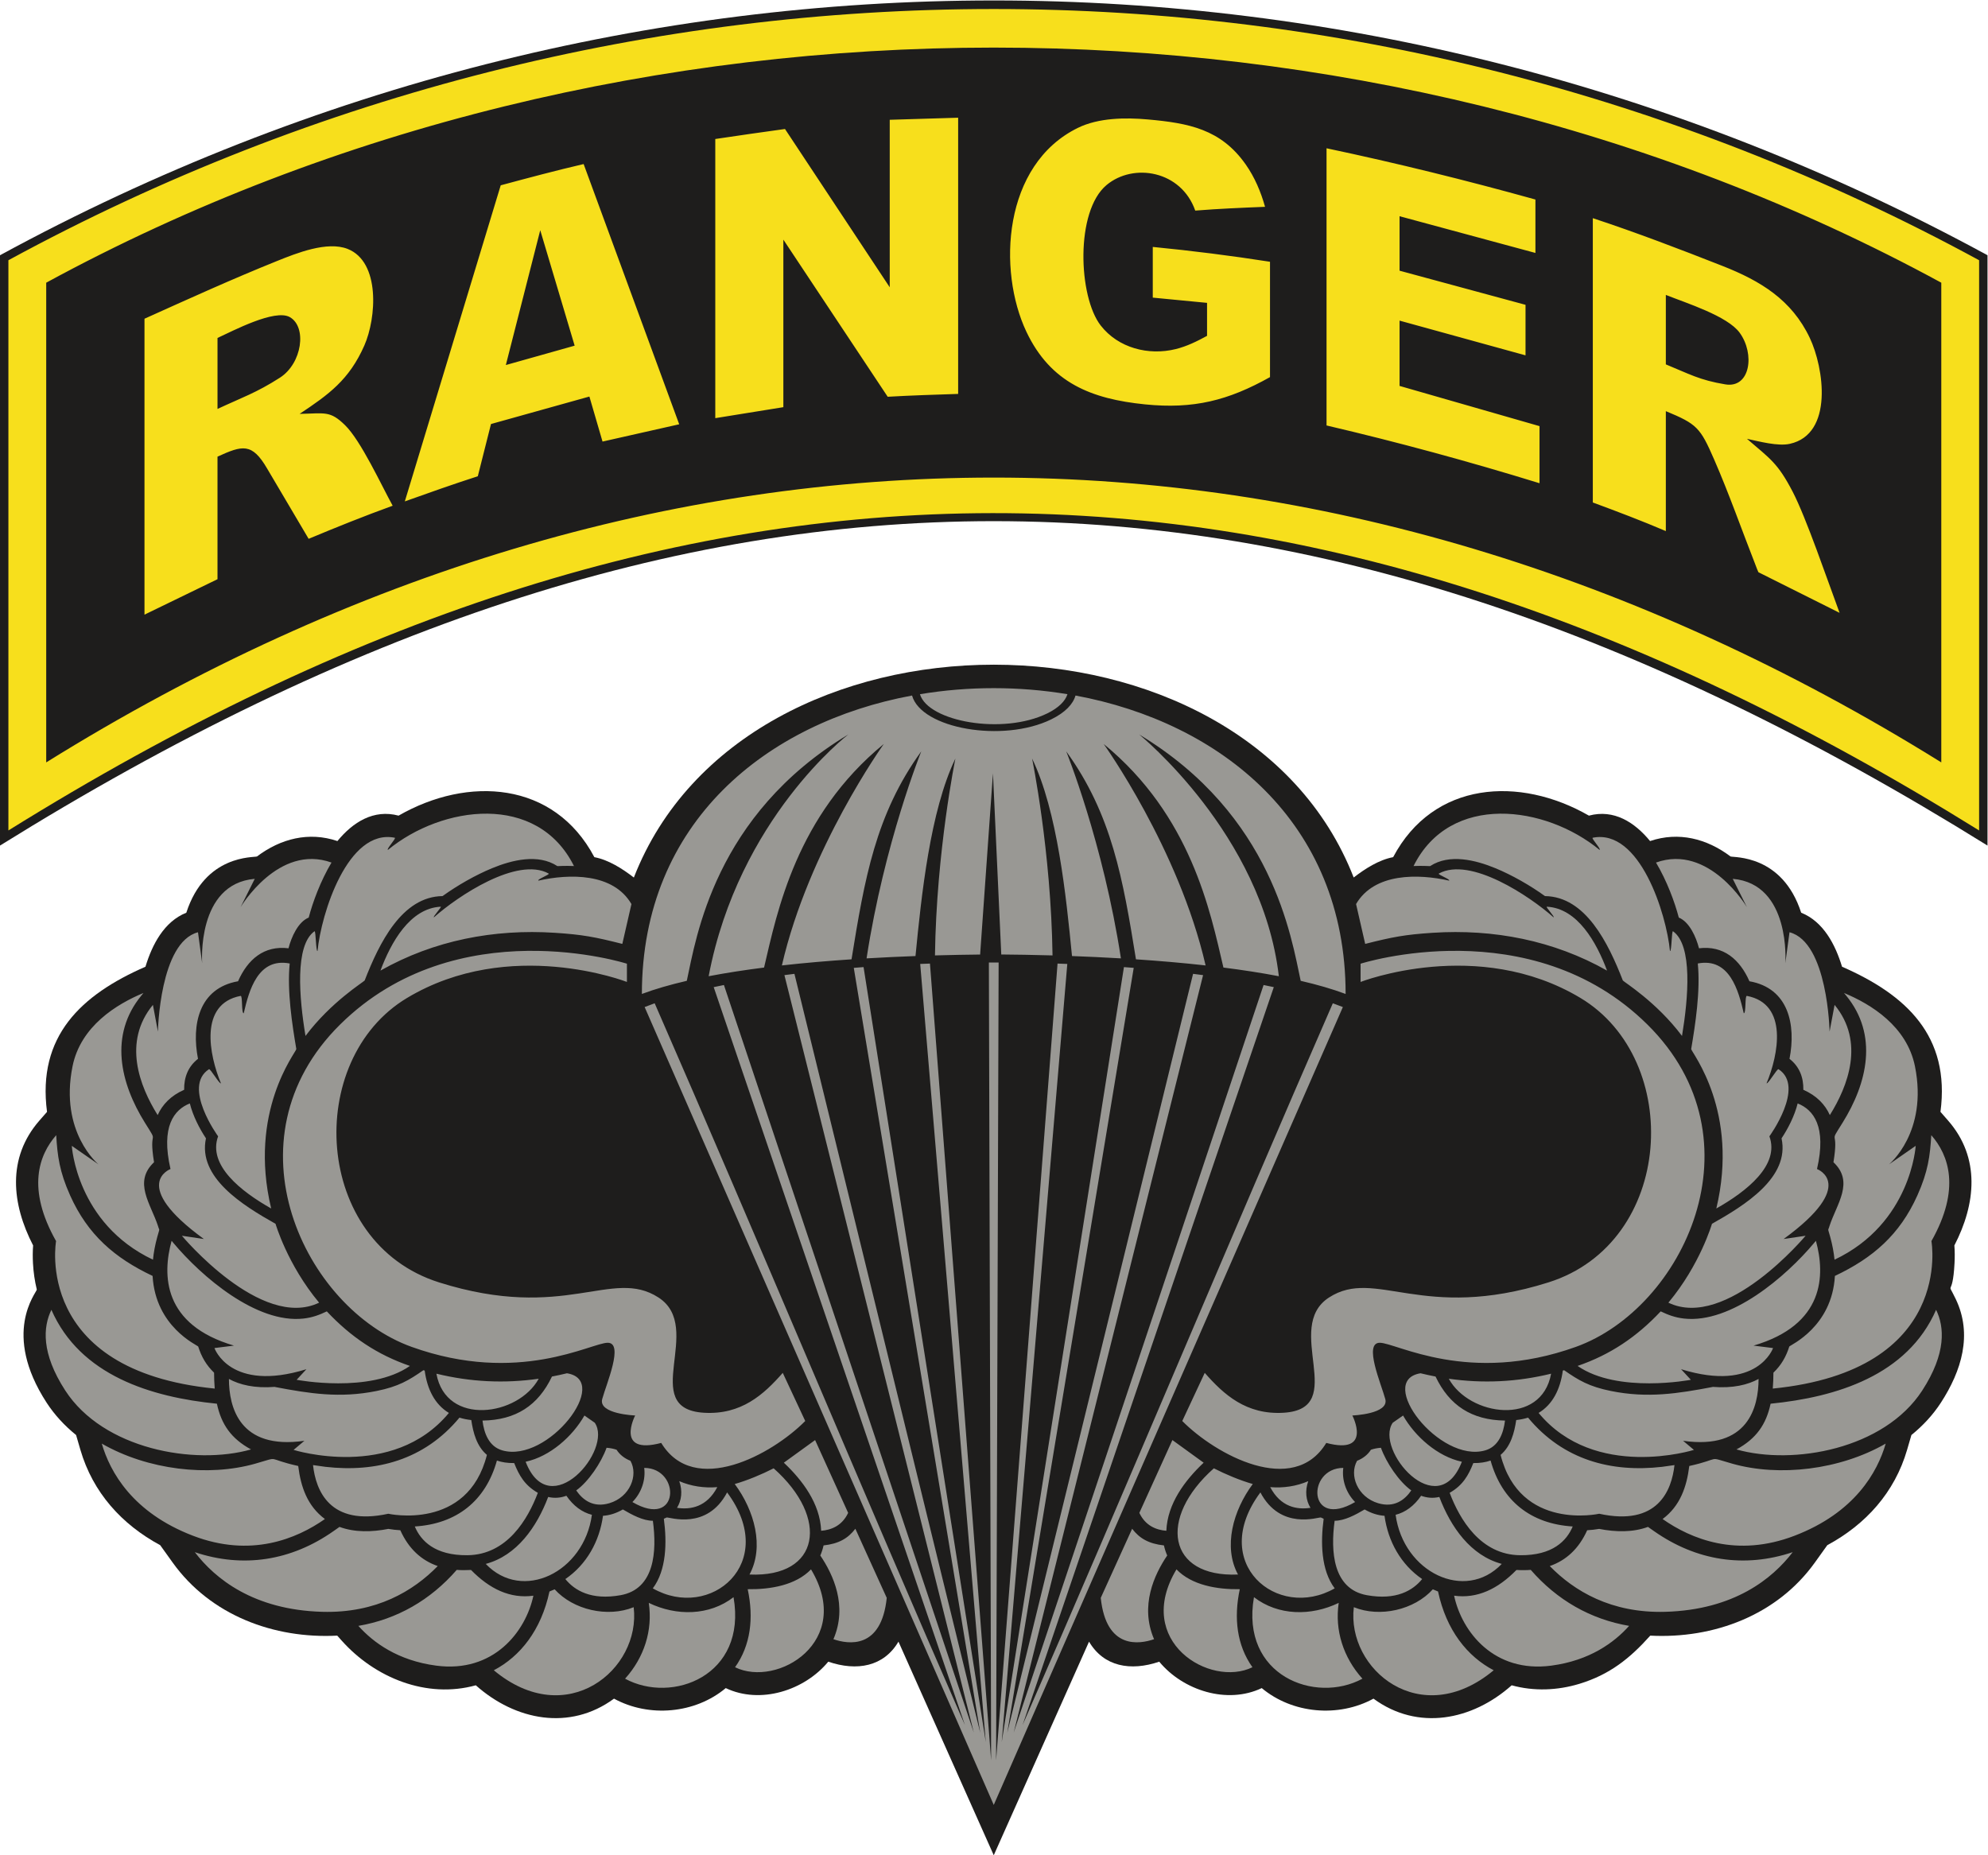
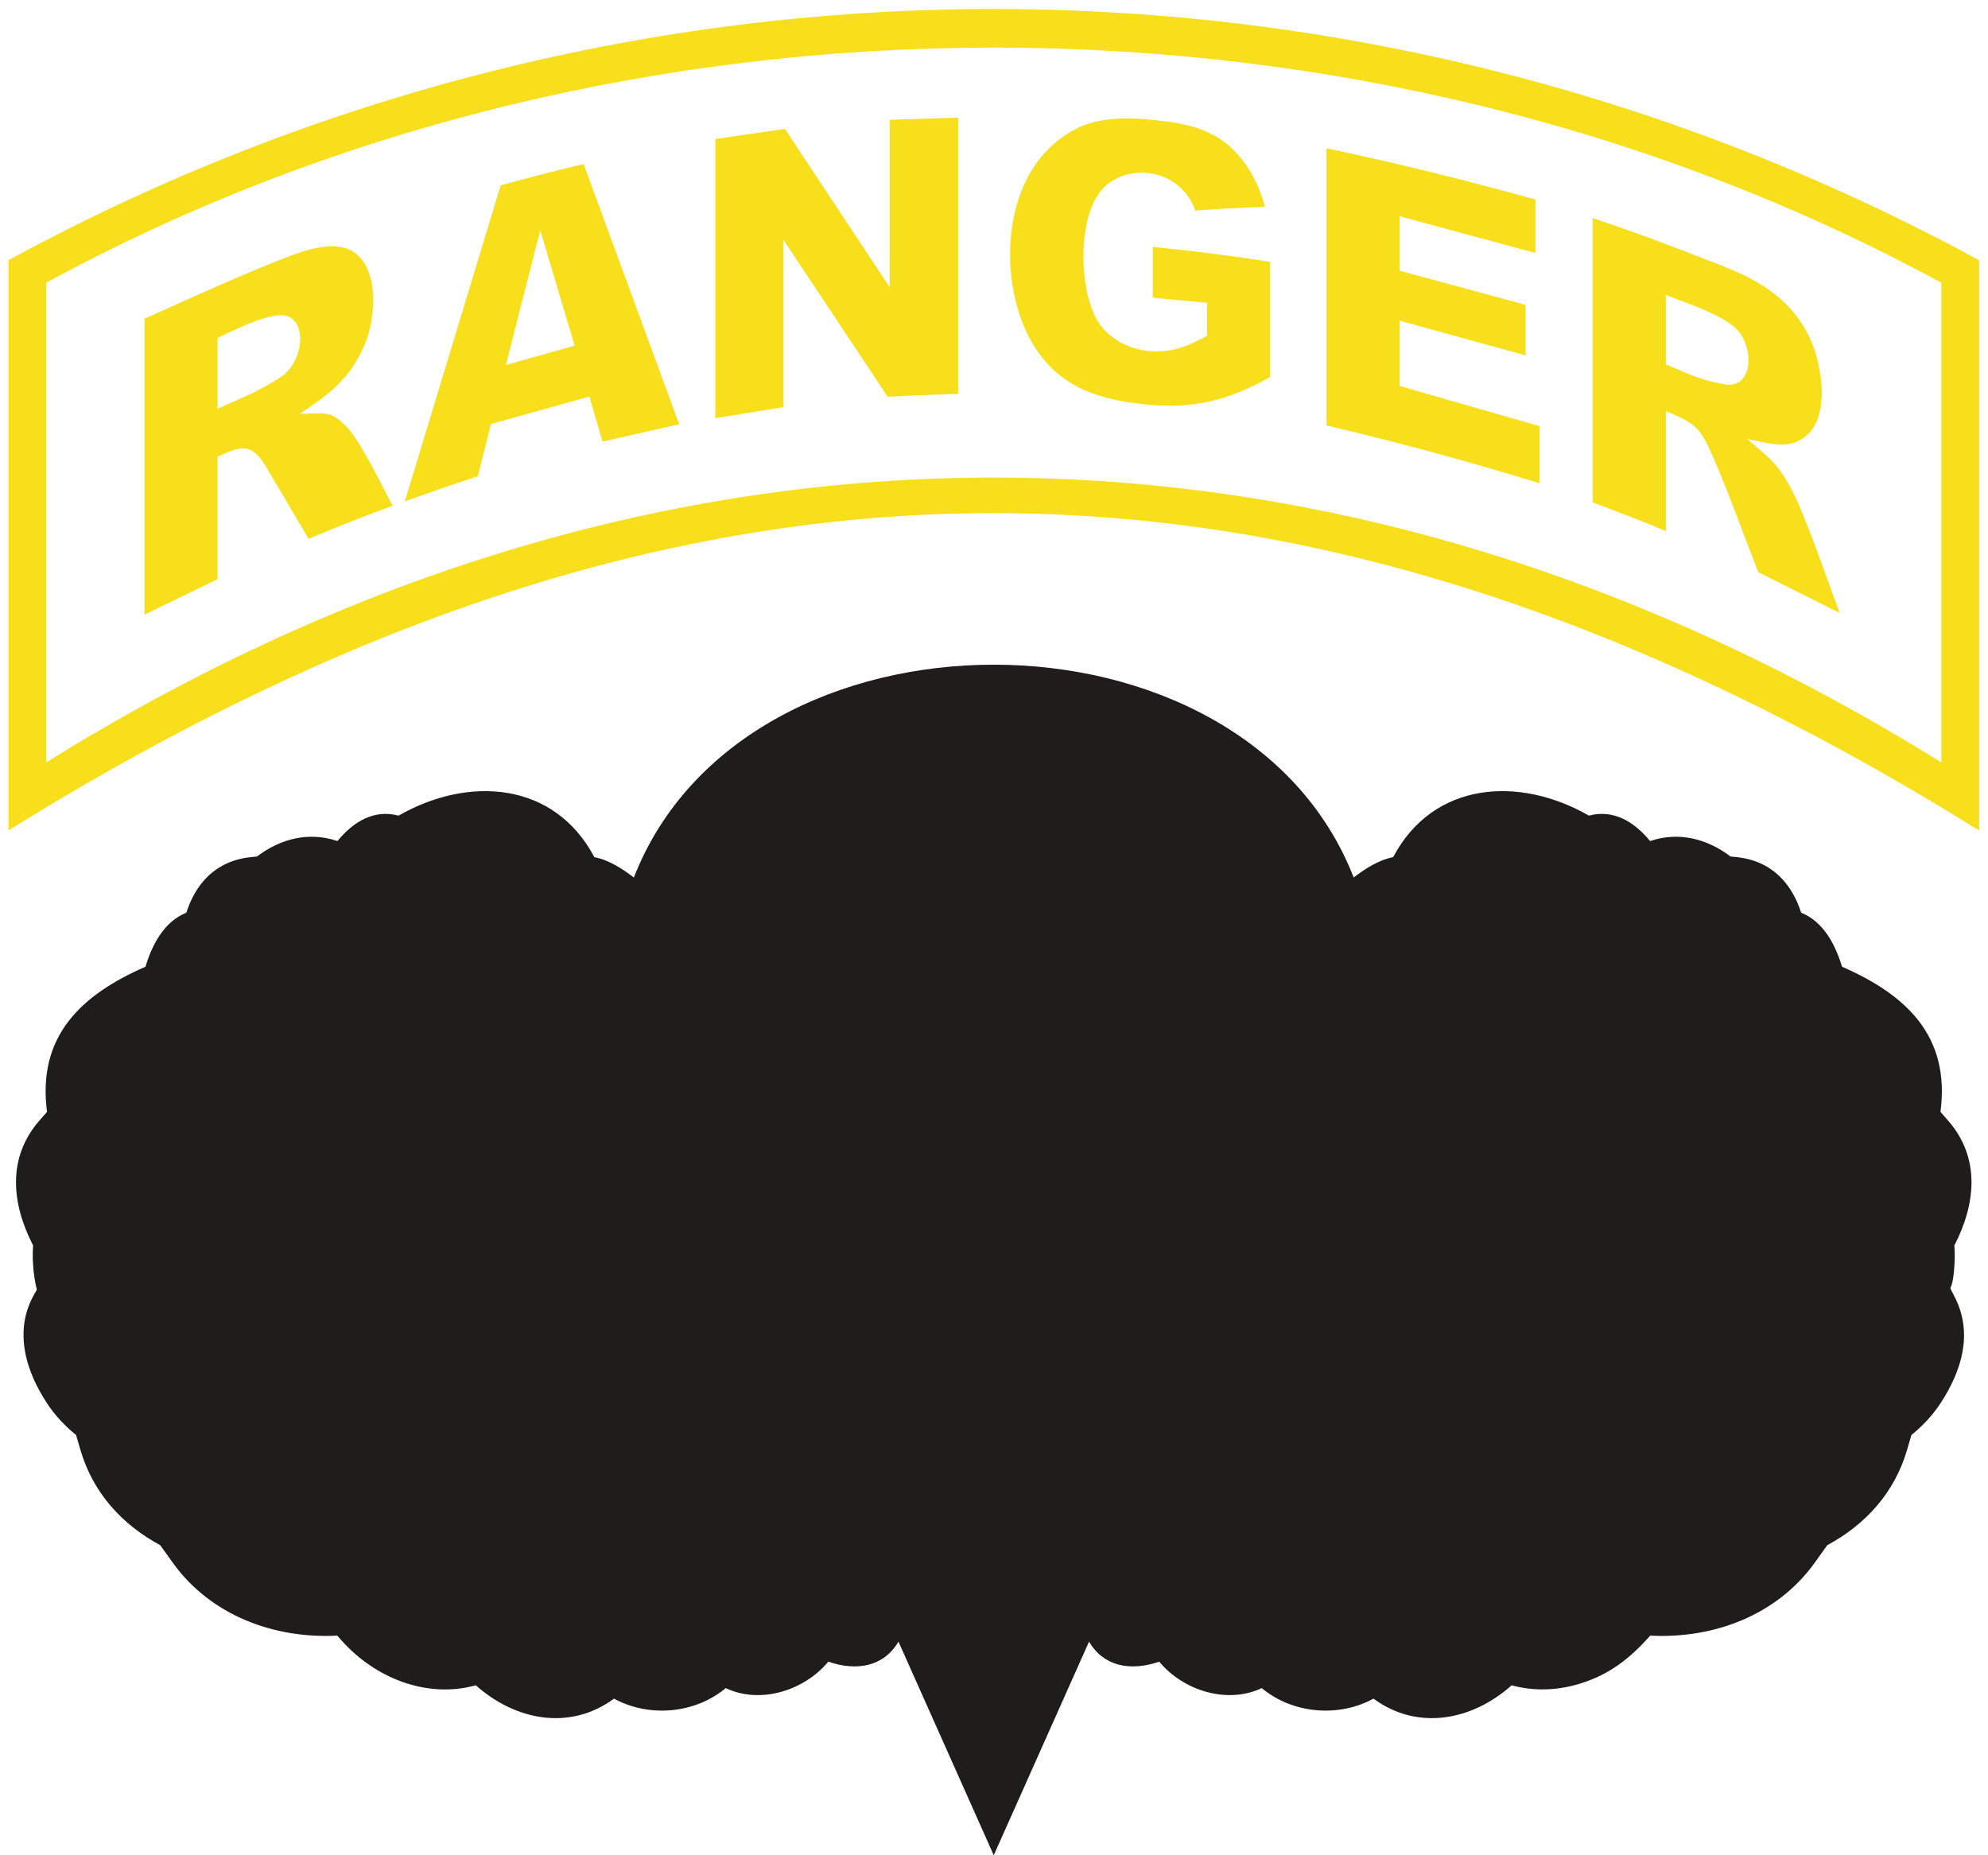
<svg xmlns="http://www.w3.org/2000/svg" viewBox="0 0 649.133 605.853" height="605.853" width="649.133" xml:space="preserve" id="svg2" version="1.1">
  <defs id="defs6" />
  <g transform="matrix(1.333,0,0,-1.333,0,605.853)" id="g10">
    <g transform="scale(0.1)" id="g12">
-       <path id="path14" style="fill:#1e1d1c;fill-opacity:1;fill-rule:evenodd;stroke:none" d="M 2028.86,474.199 C 1970.37,403.398 1862.28,369.25 1777.77,409.504 1702.63,346.641 1589.8,336.797 1504.06,383.66 1395.55,303.938 1262.23,330.215 1165.53,416.367 1044.86,383.02 918.551,434.617 837.211,525.566 l -11.133,12.461 C 670.785,529.949 515.453,587.891 422.867,717.141 l -30.418,42.461 C 298.027,810.535 227.367,888.848 196.953,993.234 l -10.562,36.256 c -27.989,22.64 -52.68,49.14 -72.297,79.38 -110.481,170.39 -24.953,268.83 -23.938,276.93 -5.121,21.22 -8.254,42.91 -9.391,64.71 -0.746,14.33 -0.781,29.02 0.363,43.4 -52.379,101.32 -64.57,214.5 15.52,306.07 l 18.551,21.21 c -24.445,185.54 83.547,286.69 241.11,355.56 16.386,54.09 45.55,110.53 100.074,132.31 46.347,143.3 165.34,134.69 173.074,137.79 58.008,43.7 126.934,61.45 197.086,37.76 37.922,46.22 88.734,78.6 149.781,62.26 169.986,97.67 380.966,84.61 479.586,-101.71 34.91,-6.58 68.78,-28.35 96.75,-49.93 271.07,695.75 1492.86,694.75 1763.28,0.08 27.95,21.53 61.77,43.28 96.64,49.85 98.62,186.32 309.6,199.38 479.59,101.71 61.04,16.34 111.86,-16.04 149.77,-62.26 70.16,23.69 139.08,5.94 197.09,-37.76 7.74,-3.1 126.73,5.51 173.08,-137.79 54.52,-21.78 83.69,-78.22 100.07,-132.31 157.57,-68.87 265.57,-170.02 241.11,-355.56 l 18.56,-21.21 c 80.08,-91.57 67.9,-204.75 15.51,-306.07 1.15,-14.38 1.12,-29.07 0.37,-43.4 -4.74,-90.87 -21.23,-37.48 2.95,-87.88 41.73,-87.04 14.11,-176.05 -36.27,-253.76 -19.62,-30.24 -44.32,-56.74 -72.31,-79.38 l -10.56,-36.256 C 4641.13,888.848 4570.47,810.535 4476.04,759.602 l -30.41,-42.461 C 4353.04,587.891 4197.71,529.949 4042.41,538.027 3992.38,482.063 3942.77,442.473 3868.87,420 c -53.91,-16.387 -111.57,-18.652 -165.91,-3.633 -96.71,-86.152 -230.02,-112.429 -338.53,-32.707 -85.74,-46.863 -198.57,-37.019 -273.71,25.844 -84.51,-40.254 -192.59,-6.106 -251.09,64.695 -70.25,-23.965 -135.98,-12.097 -171.97,49.094 L 2434.25,0 2200.84,523.293 c -36,-61.191 -101.73,-73.059 -171.98,-49.094 v 0" />
-       <path id="path16" style="fill:#999894;fill-opacity:1;fill-rule:evenodd;stroke:none" d="M 3120.23,2126.74 2504.86,318.918 c 256.59,587.195 503.61,1181.032 759.96,1768.252 8.51,-3 16.64,-6.1 24.61,-9.23 C 3004.44,1426.35 2719.39,774.797 2434.25,123.281 2149.09,774.797 1864.05,1426.35 1579.07,2077.94 c 7.96,3.13 16.1,6.23 24.6,9.23 C 1860,1500.01 2107.32,905.488 2363.63,318.918 L 1748.26,2126.74 c 8.23,1.77 16.56,3.49 25.03,5.19 L 2385.43,300.441 1921.48,2156.15 c 8.12,1.09 16.29,2.13 24.53,3.16 L 2401.21,299.785 2091.39,2173.96 c 7.96,0.63 15.95,1.25 23.96,1.83 L 2414.7,277.41 2254.09,2183.55 c 7.95,0.33 15.91,0.63 23.89,0.9 l 149.84,-1951.958 -5.53,1954.588 c 7.98,0.02 15.94,0.02 23.9,0 L 2440,232.52 2590.51,2184.45 c 7.97,-0.27 15.94,-0.57 23.89,-0.9 L 2453.8,277.41 2753.14,2175.79 c 8.02,-0.58 16,-1.2 23.95,-1.83 L 2467.29,299.785 2922.48,2159.31 c 8.24,-1.03 16.41,-2.07 24.53,-3.16 L 2483.07,300.441 3095.21,2131.93 c 8.45,-1.7 16.79,-3.42 25.02,-5.19 z m -169.14,-944.98 c 46.09,-52.53 101.4,-103.43 193.52,-97.68 161.32,10.08 -3.37,208.38 110.91,282.33 114.28,73.94 228.18,-60.5 537.39,36.97 309.22,97.47 330.75,545.48 78.67,696.74 -252.07,151.24 -538.75,39.33 -538.75,39.33 v 44.69 c 0,0 416.76,133.44 702.45,-148.89 285.7,-282.32 87.02,-695.73 -175.15,-789.84 -262.16,-94.11 -439.92,10.09 -480.25,10.09 -40.34,0 3.36,-100.83 13.44,-137.8 10.09,-36.98 -80.66,-40.34 -80.66,-40.34 0,0 50.41,-97.477 -63.86,-67.22 -80.65,-132.824 -271.2,-28.683 -352.76,53.7 l 55.05,117.92 z m -1378.77,928.25 c 0,421.61 306.94,665.32 661.78,731.12 22.79,-81.43 222.75,-116.27 341.01,-58.38 34.34,16.82 53.41,37.34 59.37,58.36 354.81,-65.83 661.68,-309.53 661.68,-731.1 -32.49,12.18 -69.68,22.84 -110.03,32.18 -23.02,105.74 -67.7,405.83 -395.57,603.48 0,0 301.59,-243.96 342.04,-592.2 -43.17,8.29 -88.93,15.3 -135.75,21.24 -32.22,137.53 -79,372.06 -293.31,547.72 0,0 183.75,-256.03 249.66,-542.53 -56.88,6.35 -114.63,11.23 -170.59,14.98 -31.69,196.03 -58.8,354.86 -170.88,509.53 0,0 90.63,-223.86 134.04,-507.23 -41.69,2.46 -82.01,4.32 -119.83,5.71 -14.53,148.73 -35.82,355.19 -97.76,483.85 0,0 46.49,-226.2 50.06,-482.29 -48.44,1.38 -91.28,2.01 -125.57,2.28 l -20.37,443.75 -31.42,-443.89 c -31.49,-0.31 -68.99,-0.95 -110.63,-2.14 3.58,256.09 50.06,482.29 50.06,482.29 -61.93,-128.66 -83.22,-335.12 -97.75,-483.85 -37.82,-1.39 -78.15,-3.25 -119.83,-5.71 43.41,283.37 134.03,507.23 134.03,507.23 -112.07,-154.67 -139.18,-313.5 -170.88,-509.53 -55.96,-3.75 -113.71,-8.63 -170.59,-14.98 65.92,286.5 249.67,542.53 249.67,542.53 -214.32,-175.66 -261.09,-410.19 -293.32,-547.72 -46.82,-5.94 -92.57,-12.95 -135.74,-21.24 73.58,387.22 342.03,592.2 342.03,592.2 -327.86,-197.65 -372.54,-497.73 -395.57,-603.48 -40.35,-9.34 -77.54,-20 -110.04,-32.18 z m 681.13,734.34 c 118.88,19.79 242.47,19.79 361.35,0.04 -5.35,-17.03 -21.82,-33.5 -49.45,-47.03 -109.11,-53.42 -291.72,-20.12 -311.9,46.99 z M 1917.41,1181.76 c -46.1,-52.53 -101.41,-103.43 -193.52,-97.68 -161.33,10.08 3.37,208.38 -110.91,282.33 -114.28,73.94 -228.18,-60.5 -537.4,36.97 -309.213,97.47 -330.744,545.48 -78.67,696.74 252.07,151.24 538.76,39.33 538.76,39.33 v 44.69 c 0,0 -416.77,133.44 -702.455,-148.89 -285.695,-282.32 -87.016,-695.73 175.145,-789.84 262.17,-94.11 439.92,10.09 480.25,10.09 40.34,0 -3.35,-100.83 -13.43,-137.8 -10.09,-36.98 80.66,-40.34 80.66,-40.34 0,0 -50.42,-97.477 63.86,-67.22 80.64,-132.816 271.19,-28.683 352.76,53.69 l -55.05,117.93 z m 2202.76,825.4 c 15.51,93.39 26.46,221.9 -21.99,256.43 -3.6,2.57 -3.2,-50 -7.49,-48.52 -8.68,90.91 -73.9,300.88 -189.25,277.66 -4.45,-0.89 21.38,-28.16 16.78,-29.76 -132.69,109.14 -365.95,140.6 -455.67,-39.55 23.06,1.02 39.24,-0.5 40.76,-0.1 47.15,30.82 111.17,14.84 159.87,-5.26 40.37,-16.67 84.88,-41.98 121.28,-68.28 99.45,-1.27 154.94,-114.68 190.79,-206.76 3.09,-4.07 82.35,-52.44 144.92,-135.86 z m -3371.842,0 c -15.508,93.39 -26.469,221.9 21.977,256.43 3.605,2.57 3.211,-50 7.5,-48.52 8.672,90.91 73.906,300.88 189.25,277.66 4.445,-0.89 -21.379,-28.16 -16.785,-29.76 132.7,109.14 365.96,140.6 455.68,-39.55 -23.07,1.02 -39.25,-0.5 -40.76,-0.1 -47.16,30.82 -111.19,14.84 -159.88,-5.26 -40.36,-16.67 -84.88,-41.98 -121.28,-68.28 -99.44,-1.27 -154.944,-114.68 -190.776,-206.76 -3.102,-4.07 -82.359,-52.44 -144.926,-135.86 z M 1209.61,453.164 c 178.91,-149.109 360.84,2.246 342.63,154.512 -63.85,-25.867 -147.95,-6.746 -193.56,43.816 -4.28,-1.949 -8.52,-3.719 -12.73,-5.332 -20.35,-95.066 -71.68,-159.109 -136.34,-192.996 z m 321.55,-20.625 c 115.03,-62.547 299.27,6.934 265.68,199.707 -59.21,-45.754 -139.92,-46.726 -207.6,-13.992 9.96,-67.149 -11.19,-133.672 -58.08,-185.715 z m 269.39,28.066 c 103.84,-50.761 291.99,63.165 186.09,239.758 -37.39,-38.832 -99.07,-49.375 -155.09,-48.613 15.14,-70.723 7.18,-137.578 -31,-191.145 z m 240.98,68.692 c 36.11,-12.512 117.43,-25.789 130.6,101.211 l -76.88,169.367 c -17.99,-23.652 -40.7,-36.738 -77.87,-40.852 -1.99,-8.906 -4.69,-17.109 -8.02,-24.675 31.61,-46.778 67.4,-123.36 32.17,-205.051 z M 877.859,561.926 c 36.684,-41.02 96.754,-84.973 190.601,-97.403 139.92,-18.546 219.04,82.301 238.11,171.356 -56.85,-7.82 -107.33,16.555 -152.76,63.047 -12.09,-0.731 -23.76,-0.692 -34.99,0.187 C 1054.39,625.059 972.496,578.098 877.859,561.926 Z M 477.191,742.512 c 49.211,-64.367 143.125,-141.418 312.258,-146.145 132.485,-3.699 223.181,51.016 282.801,112.11 -39.75,13.75 -71.14,42.058 -91.68,87.753 -9.804,0.54 -19.629,1.583 -29.285,3.301 -40.086,-7.879 -82.277,-8.914 -119.605,4.875 l -14.926,-10.48 C 713.5,721.465 595.758,702.793 477.191,742.512 Z M 249.313,1008.49 c 20.32,-69.76 75.296,-168.986 223.402,-225.756 141.305,-54.168 253.441,-7.976 323.152,40.95 -43.031,31.953 -59.031,78.828 -65.383,129.949 -83.023,18.496 -40.113,24.14 -105.675,5.558 C 510.66,926.836 362.008,943.703 249.313,1008.49 Z M 125.914,1336.2 c -20.418,-41.73 -25.461,-106.06 33.934,-197.66 93.289,-143.884 316.25,-183.716 455.05,-144.368 -48.574,26.468 -72.679,61.138 -83.593,112.018 -160.946,16.03 -334.914,69.04 -405.391,230.01 z m 11.781,427.88 c -42.535,-48.62 -72.832,-131.26 -0.34,-259.51 0,0 -57.066,-316.99 388.641,-361.32 -1.074,12.8 -1.516,25.84 -1.605,38.99 -19.102,18.3 -30.989,39.04 -38.899,64.08 -2.793,3.74 -104.687,48.04 -111.699,172.92 -93.168,44.11 -158.805,100.95 -201.98,197.13 -26.321,58.61 -31.11,97.24 -34.118,147.71 z m 213.77,348.34 c -66.289,-27.46 -153.938,-81.53 -173.75,-179.51 -32.793,-162.17 63.777,-240.53 63.777,-240.53 l -65.597,45.56 c 0,0 11.191,-190.1 198.832,-278.92 1.695,17.36 5.086,35.97 10.593,55.96 6.696,24.3 5.325,13.03 1.668,26.72 -17.879,54.43 -61.191,107.56 -9.652,156.07 -14.223,87.28 13.633,39.29 -21.981,96.23 -60.968,97.5 -88.636,215.31 -8.875,312.35 l 4.985,6.07 z m 34.719,-299.15 c -44.305,70.84 -86.305,179.13 -11.618,270 l 12.266,-65.44 c 0,0 4.09,218.81 98.152,243.35 l 10.227,-75.66 c 0,0 -14.313,194.26 128.828,206.53 l -34.762,-69.53 c 0,0 92.547,156.25 222.758,109.41 -26.941,-45.28 -45.879,-96.89 -55.851,-134.79 -26.047,-10.62 -42.414,-47.69 -49.485,-75.23 -60.039,7.38 -100.066,-27.39 -123.554,-80.8 -96.309,-16.9 -114.332,-106.95 -98.125,-190 -24.321,-18.93 -34.5,-45.53 -33.907,-75.84 -32.675,-14.39 -53.199,-36.01 -64.929,-62 z M 2011.48,794.91 c 24.65,1.906 51.31,12.258 66.11,43.852 l -80.96,178.368 -76.56,-55.439 C 1966,918.371 2008.85,861.34 2011.48,794.91 Z M 1835.93,687.742 c 173.05,-7.594 196.52,138.488 59.15,260.168 -28.17,-14.492 -64.9,-29.851 -95.32,-38.445 48.32,-64.914 72.9,-153.93 36.17,-221.723 z m -236.85,-33.894 c 140.59,-80.391 310.65,62.199 182.01,235.039 -49.27,-93.582 -141.15,-60.254 -148.14,-61.414 -2.2,-1.164 -4.49,-2.207 -6.84,-3.137 7.75,-57.566 6.58,-125.859 -27.03,-170.488 z m -214.22,22.773 c 22.58,-27.801 63.2,-52.488 135.35,-39.504 83.67,15.063 89.1,107.61 79.04,182.309 -23.9,0.058 -50.16,13.972 -73.51,27.722 -16.38,-9.472 -32.8,-14.558 -48.68,-15.535 -8.52,-62.422 -39.95,-119.277 -92.2,-154.992 z m -194.99,37.121 c 89.52,-93.984 240.91,-20.734 260.01,120.321 -23.86,5.937 -45.46,21.828 -62.48,46.64 -13.97,-5.164 -28.89,-6.601 -44.61,-2.949 -28.03,-73.895 -76.75,-143.582 -152.92,-164.012 z m -173.82,91.707 c 14.73,-35.183 49.25,-71.238 128.91,-70.429 97.09,0.976 148.03,88.085 172.52,152.871 -32.02,18.183 -45.93,42.5 -57.94,72.882 -16.43,-0.214 -30.41,1.961 -42.29,6.2 -27.73,-99.317 -99.06,-155.243 -201.2,-161.524 z M 766.762,955.84 c 6.789,-61.895 40.726,-150.664 184.355,-119.207 0,0 194.213,-43.34 241.593,144.168 -24.95,21.029 -33.71,54.409 -38.28,85.389 -10.44,1.11 -20.07,3.1 -28.97,5.89 C 1038.95,967.637 920.715,937.48 797.461,951.531 l -30.699,4.309 z m -205.996,211.02 c 0.136,-68.22 25.132,-174.575 184.922,-151.48 l -26.516,-22.321 c 0,0 242.344,-76.231 380.438,90.551 -34.47,20.8 -53.1,57.77 -59.31,103.75 l -3.2,0.91 c -35.22,-24.55 -60.83,-40.07 -114.803,-50.95 -89.567,-18.08 -163.969,-6.33 -248.977,9.91 l 0.211,0.23 c -50.031,-4.03 -86.398,5.1 -112.765,19.4 z m -140.395,338.46 c -23.215,-84.25 -21.308,-205.81 152.77,-256.79 l -47.844,-5.98 c 0,0 37.883,-109.65 225.273,-51.84 l -23.925,-25.91 c 0,0 179.031,-34.47 277.495,33.95 -80.117,27.45 -145.038,71.25 -203.593,133.66 -17.719,-8.39 -34.707,-15.09 -57.125,-17.59 -115.524,-12.94 -250.348,103.46 -318.789,185.36 l -4.262,5.14 z m 44.633,336.49 c -38.602,-15.29 -71.391,-56.56 -47.359,-160.68 0,0 -101.672,-37.88 81.734,-171.44 l -53.828,7.97 c 0,0 194.004,-232.43 336.133,-163.93 -77.969,93.4 -106.59,193 -106.786,193.24 -80.328,45.21 -191.019,113.55 -170.39,209.34 -15.707,23.66 -31.731,54.53 -39.504,85.5 z m 199.258,-257.36 c -73.93,41.75 -155.742,106.04 -130.004,176.82 0,0 -88.531,121.42 -22.383,164.37 3.328,2.17 25.203,-36.32 29.359,-34.59 -28.879,69.26 -54.191,194.63 48.141,214.23 5.422,1.05 1.469,-42.9 7.68,-42.58 12.984,56.45 35.058,136.88 112.613,121.96 -6.734,-67.21 6.078,-150.02 16.207,-209.65 -1.719,-9.63 -118.277,-152.93 -61.613,-390.56 z m 267.672,582.75 c 25.711,69.06 72.256,152.72 147.546,156.57 3.95,0.19 -20.59,-25.72 -16.46,-25.98 58.29,51.68 203.56,149.42 280.87,107.26 4.37,-2.37 -29,-14.13 -25.1,-17.43 75.64,17.06 183.2,19.38 227.96,-57.38 l -22.35,-97.61 c -67.23,17.08 -98.02,22.83 -165.26,27.21 -148.78,9.7 -296.28,-18.45 -427.206,-92.64 z m 137.046,-987.46 c 23.66,-129.72 200.65,-103.87 250.63,-12.36 -83.82,-12 -166.58,-8.13 -250.63,12.36 z m 589.39,-328.607 c 33.2,-5.106 73.01,1.855 98.7,50.683 -32.41,-2.636 -64.12,2.129 -93.19,14.641 8.58,-24.102 5.55,-47.531 -5.51,-65.324 z m -109.25,14.133 c 116.33,-68.047 119.33,83.328 28.93,83.691 3.75,-28.965 -6.25,-60.48 -28.93,-83.691 z m -137.62,28.496 c 16.14,-23.535 41.85,-43.028 81.18,-31.321 50.55,15.059 71.5,68.664 51.57,103.946 -14.3,5.636 -26.02,14.66 -33.93,27.031 -7.18,2.48 -15.31,4.172 -24.48,4.824 -13.16,-36.699 -44.29,-82.937 -74.34,-104.48 z m -123.92,70.261 c 59.12,-153.105 214.55,30.02 169.33,95.537 l -25.3,17.7 c -29.08,-51.06 -84.15,-100.373 -144.03,-113.237 z m -105.69,100.857 c 3.72,-30.81 15.68,-63.52 48.36,-72.974 112.11,-32.453 268.85,171.324 158.51,188.854 -12.26,-2.99 -24.49,-5.65 -36.69,-7.98 -33.82,-70.78 -88.2,-106.77 -170.18,-107.9 z m 2477,-611.716 c -178.91,-149.109 -360.84,2.246 -342.64,154.512 63.85,-25.867 147.95,-6.746 193.56,43.816 4.28,-1.949 8.53,-3.719 12.74,-5.332 20.35,-95.066 71.67,-159.109 136.34,-192.996 z m -321.55,-20.625 c -115.04,-62.547 -299.28,6.934 -265.69,199.707 59.21,-45.754 139.92,-46.726 207.6,-13.992 -9.95,-67.149 11.19,-133.672 58.09,-185.715 z m -269.4,28.066 c -103.84,-50.761 -291.99,63.165 -186.09,239.758 37.39,-38.832 99.08,-49.375 155.09,-48.613 -15.14,-70.723 -7.17,-137.578 31,-191.145 z m -240.98,68.692 c -36.1,-12.512 -117.43,-25.789 -130.59,101.211 l 76.87,169.367 c 18,-23.652 40.7,-36.738 77.87,-40.852 1.99,-8.906 4.69,-17.109 8.03,-24.675 -31.62,-46.778 -67.41,-123.36 -32.18,-205.051 z m 1163.68,32.629 c -36.68,-41.02 -96.76,-84.973 -190.61,-97.403 -139.92,-18.546 -219.03,82.301 -238.1,171.356 56.85,-7.82 107.32,16.555 152.75,63.047 12.09,-0.731 23.77,-0.692 35,0.187 64.42,-74.054 146.32,-121.015 240.96,-137.187 z m 400.66,180.586 c -49.21,-64.367 -143.12,-141.418 -312.26,-146.145 -132.48,-3.699 -223.17,51.016 -282.8,112.11 39.74,13.75 71.14,42.058 91.68,87.753 9.81,0.54 19.63,1.583 29.29,3.301 40.09,-7.879 82.27,-8.914 119.61,4.875 l 14.92,-10.48 c 103.25,-72.461 220.99,-91.133 339.56,-51.414 z m 227.88,265.978 c -20.32,-69.76 -75.3,-168.986 -223.4,-225.756 -141.31,-54.168 -253.44,-7.976 -323.15,40.95 43.02,31.953 59.03,78.828 65.38,129.949 83.03,18.496 40.12,24.14 105.67,5.558 114.15,-32.355 262.8,-15.488 375.5,49.299 z m 123.4,327.71 c 20.42,-41.73 25.46,-106.06 -33.94,-197.66 -93.28,-143.884 -316.25,-183.716 -455.05,-144.368 48.58,26.468 72.69,61.138 83.6,112.018 160.95,16.03 334.91,69.04 405.39,230.01 z m -11.78,427.88 c 42.53,-48.62 72.83,-131.26 0.34,-259.51 0,0 57.06,-316.99 -388.64,-361.32 1.07,12.8 1.52,25.84 1.6,38.99 19.1,18.3 30.99,39.04 38.9,64.08 2.79,3.74 104.69,48.04 111.7,172.92 93.17,44.11 158.8,100.95 201.98,197.13 26.32,58.61 31.11,97.24 34.12,147.71 z m -213.78,348.34 c 66.29,-27.46 153.94,-81.53 173.75,-179.51 32.8,-162.17 -63.77,-240.53 -63.77,-240.53 l 65.6,45.56 c 0,0 -11.19,-190.1 -198.83,-278.92 -1.7,17.36 -5.09,35.97 -10.59,55.96 -6.7,24.3 -5.33,13.03 -1.68,26.72 17.89,54.43 61.2,107.56 9.66,156.07 14.22,87.28 -13.63,39.29 21.98,96.23 60.97,97.5 88.64,215.31 8.87,312.35 l -4.99,6.07 z m -34.71,-299.15 c 44.3,70.84 86.3,179.13 11.62,270 l -12.27,-65.44 c 0,0 -4.09,218.81 -98.15,243.35 l -10.23,-75.66 c 0,0 14.32,194.26 -128.83,206.53 l 34.77,-69.53 c 0,0 -92.55,156.25 -222.76,109.41 26.94,-45.28 45.88,-96.89 55.85,-134.79 26.05,-10.62 42.41,-47.69 49.48,-75.23 60.05,7.38 100.07,-27.39 123.55,-80.8 96.31,-16.9 114.34,-106.95 98.14,-190 24.31,-18.93 34.5,-45.53 33.9,-75.84 32.67,-14.39 53.19,-36.01 64.93,-62 z M 2857.01,794.91 c -24.63,1.906 -51.31,12.258 -66.11,43.852 l 80.96,178.368 76.56,-55.439 C 2902.5,918.371 2859.64,861.34 2857.01,794.91 Z m 175.55,-107.168 c -173.05,-7.594 -196.51,138.488 -59.15,260.168 28.17,-14.492 64.9,-29.851 95.33,-38.445 -48.33,-64.914 -72.91,-153.93 -36.18,-221.723 z m 236.85,-33.894 c -140.58,-80.391 -310.65,62.199 -182,235.039 49.25,-93.582 141.14,-60.254 148.14,-61.414 2.2,-1.164 4.48,-2.207 6.84,-3.137 -7.76,-57.566 -6.59,-125.859 27.02,-170.488 z m 214.22,22.773 c -22.58,-27.801 -63.2,-52.488 -135.35,-39.504 -83.67,15.063 -89.1,107.61 -79.04,182.309 23.9,0.058 50.16,13.972 73.51,27.722 16.38,-9.472 32.81,-14.558 48.69,-15.535 8.51,-62.422 39.95,-119.277 92.19,-154.992 z m 195,37.121 c -89.53,-93.984 -240.92,-20.734 -260,120.321 23.84,5.937 45.44,21.828 62.46,46.64 13.97,-5.164 28.89,-6.601 44.61,-2.949 28.04,-73.895 76.76,-143.582 152.93,-164.012 z m 173.82,91.707 c -14.74,-35.183 -49.26,-71.238 -128.91,-70.429 -97.09,0.976 -148.04,88.085 -172.52,152.871 32.01,18.183 45.92,42.5 57.94,72.882 16.42,-0.214 30.4,1.961 42.29,6.2 27.71,-99.317 99.05,-155.243 201.2,-161.524 z m 249.28,150.391 c -6.79,-61.895 -40.73,-150.664 -184.35,-119.207 0,0 -194.22,-43.34 -241.6,144.168 24.95,21.029 33.71,54.409 38.29,85.389 10.43,1.11 20.07,3.1 28.97,5.89 86.5,-104.443 204.73,-134.6 328,-120.549 l 30.69,4.309 z m 206,211.02 c -0.14,-68.22 -25.14,-174.575 -184.93,-151.48 l 26.52,-22.321 c 0,0 -242.34,-76.231 -380.44,90.551 34.47,20.8 53.1,57.77 59.31,103.75 l 3.2,0.91 c 35.22,-24.55 60.84,-40.07 114.81,-50.95 89.56,-18.08 163.97,-6.33 248.98,9.91 l -0.22,0.23 c 50.03,-4.03 86.4,5.1 112.77,19.4 z m 140.4,338.46 c 23.2,-84.25 21.3,-205.81 -152.78,-256.79 l 47.84,-5.98 c 0,0 -37.88,-109.65 -225.27,-51.84 l 23.93,-25.91 c 0,0 -179.03,-34.47 -277.49,33.95 80.1,27.45 145.03,71.25 203.59,133.66 17.71,-8.39 34.71,-15.09 57.12,-17.59 115.52,-12.94 250.35,103.46 318.79,185.36 l 4.27,5.14 z m -44.65,336.49 c 38.61,-15.29 71.4,-56.56 47.37,-160.68 0,0 101.67,-37.88 -81.74,-171.44 l 53.83,7.97 c 0,0 -194,-232.43 -336.13,-163.93 77.96,93.4 106.59,193 106.78,193.24 80.34,45.21 191.03,113.55 170.39,209.34 15.71,23.66 31.73,54.53 39.5,85.5 z m -199.25,-257.36 c 73.93,41.75 155.74,106.04 130.01,176.82 0,0 88.53,121.42 22.38,164.37 -3.33,2.17 -25.2,-36.32 -29.36,-34.59 28.88,69.26 54.2,194.63 -48.14,214.23 -5.43,1.05 -1.48,-42.9 -7.68,-42.58 -12.98,56.45 -35.06,136.88 -112.61,121.96 6.73,-67.21 -6.08,-150.02 -16.21,-209.65 1.72,-9.63 118.28,-152.93 61.61,-390.56 z m -267.67,582.75 c -25.71,69.06 -72.26,152.72 -147.54,156.57 -3.96,0.19 20.58,-25.72 16.46,-25.98 -58.3,51.68 -203.57,149.42 -280.89,107.26 -4.36,-2.37 29,-14.13 25.11,-17.43 -75.64,17.06 -183.2,19.38 -227.95,-57.38 l 22.34,-97.61 c 67.24,17.08 98.02,22.83 165.27,27.21 148.78,9.7 296.28,-18.45 427.2,-92.64 z m -137.04,-987.46 c -23.67,-129.72 -200.66,-103.87 -250.64,-12.36 83.83,-12 166.58,-8.13 250.64,12.36 z m -589.4,-328.607 c -33.19,-5.106 -73,1.855 -98.69,50.683 32.4,-2.636 64.12,2.129 93.18,14.641 -8.57,-24.102 -5.55,-47.531 5.51,-65.324 z m 109.26,14.133 c -116.33,-68.047 -119.33,83.328 -28.94,83.691 -3.75,-28.965 6.26,-60.48 28.94,-83.691 z m 137.61,28.496 c -16.13,-23.535 -41.85,-43.028 -81.17,-31.321 -50.55,15.059 -71.5,68.664 -51.57,103.946 14.3,5.636 26.02,14.66 33.93,27.031 7.16,2.48 15.3,4.172 24.46,4.824 13.17,-36.699 44.3,-82.937 74.35,-104.48 z m 123.92,70.261 c -59.11,-153.105 -214.54,30.02 -169.33,95.537 l 25.31,17.7 c 29.08,-51.06 84.13,-100.373 144.02,-113.237 z m 105.69,100.857 c -3.72,-30.81 -15.68,-63.52 -48.36,-72.974 -112.11,-32.453 -268.85,171.324 -158.51,188.854 12.26,-2.99 24.49,-5.65 36.69,-7.98 33.83,-70.78 88.21,-106.77 170.18,-107.9 v 0" />
-       <path id="path18" style="fill:#1e1d1c;fill-opacity:1;fill-rule:evenodd;stroke:none" d="M 4868.5,3919.74 V 2473.53 C 3166.39,3532.85 1703.27,3533.57 0,2473.53 v 1446.21 c 1529.31,832.13 3338.94,832.26 4868.5,0 v 0" />
+       <path id="path14" style="fill:#1e1d1c;fill-opacity:1;fill-rule:evenodd;stroke:none" d="M 2028.86,474.199 C 1970.37,403.398 1862.28,369.25 1777.77,409.504 1702.63,346.641 1589.8,336.797 1504.06,383.66 1395.55,303.938 1262.23,330.215 1165.53,416.367 1044.86,383.02 918.551,434.617 837.211,525.566 l -11.133,12.461 C 670.785,529.949 515.453,587.891 422.867,717.141 l -30.418,42.461 C 298.027,810.535 227.367,888.848 196.953,993.234 l -10.562,36.256 c -27.989,22.64 -52.68,49.14 -72.297,79.38 -110.481,170.39 -24.953,268.83 -23.938,276.93 -5.121,21.22 -8.254,42.91 -9.391,64.71 -0.746,14.33 -0.781,29.02 0.363,43.4 -52.379,101.32 -64.57,214.5 15.52,306.07 l 18.551,21.21 c -24.445,185.54 83.547,286.69 241.11,355.56 16.386,54.09 45.55,110.53 100.074,132.31 46.347,143.3 165.34,134.69 173.074,137.79 58.008,43.7 126.934,61.45 197.086,37.76 37.922,46.22 88.734,78.6 149.781,62.26 169.986,97.67 380.966,84.61 479.586,-101.71 34.91,-6.58 68.78,-28.35 96.75,-49.93 271.07,695.75 1492.86,694.75 1763.28,0.08 27.95,21.53 61.77,43.28 96.64,49.85 98.62,186.32 309.6,199.38 479.59,101.71 61.04,16.34 111.86,-16.04 149.77,-62.26 70.16,23.69 139.08,5.94 197.09,-37.76 7.74,-3.1 126.73,5.51 173.08,-137.79 54.52,-21.78 83.69,-78.22 100.07,-132.31 157.57,-68.87 265.57,-170.02 241.11,-355.56 l 18.56,-21.21 c 80.08,-91.57 67.9,-204.75 15.51,-306.07 1.15,-14.38 1.12,-29.07 0.37,-43.4 -4.74,-90.87 -21.23,-37.48 2.95,-87.88 41.73,-87.04 14.11,-176.05 -36.27,-253.76 -19.62,-30.24 -44.32,-56.74 -72.31,-79.38 l -10.56,-36.256 C 4641.13,888.848 4570.47,810.535 4476.04,759.602 l -30.41,-42.461 C 4353.04,587.891 4197.71,529.949 4042.41,538.027 3992.38,482.063 3942.77,442.473 3868.87,420 c -53.91,-16.387 -111.57,-18.652 -165.91,-3.633 -96.71,-86.152 -230.02,-112.429 -338.53,-32.707 -85.74,-46.863 -198.57,-37.019 -273.71,25.844 -84.51,-40.254 -192.59,-6.106 -251.09,64.695 -70.25,-23.965 -135.98,-12.097 -171.97,49.094 L 2434.25,0 2200.84,523.293 c -36,-61.191 -101.73,-73.059 -171.98,-49.094 " />
      <path id="path20" style="fill:#f7df1c;fill-opacity:1;fill-rule:evenodd;stroke:none" d="m 20.582,3907.51 c 1508.378,820.87 3320.078,820.26 4827.338,0 V 2510.57 C 3178,3549.77 1681.88,3544.41 20.582,2510.57 v 1396.94 z m 3881.108,103.07 v -696.55 c 60.09,-22.21 119.97,-44.88 178.87,-70.06 v 293.81 c 76.2,-31.44 84.3,-40.28 118.1,-117.86 37.26,-85.5 68.18,-174.08 102.17,-260.61 1.75,-4.45 4.12,-11.31 6.48,-16.09 66.32,-33.1 132.57,-66.29 198.82,-99.5 -29.98,80.69 -81.87,233.28 -115,296.9 -36.37,69.84 -54.4,80.04 -111.86,129.39 30.59,-6.54 75.92,-18.73 104.96,-12.28 107.83,23.93 83.44,186.62 48.96,259.42 -44.17,93.31 -120.59,139.72 -213.98,176.44 -104.94,41.25 -210.41,81.62 -317.52,116.99 z m 178.87,-188.05 c 50.55,-20.19 150.87,-51.56 180.83,-92.62 37.81,-51.8 26.15,-136.63 -35.07,-126.53 -63.68,10.49 -89.02,25.82 -145.76,48.99 v 170.16 z M 1475.92,3463.27 c 62.58,14.2 125.19,28.31 187.82,42.34 l -234.09,637.51 c -68.08,-15.8 -135.62,-33.91 -203.11,-52.06 L 991.617,3316.7 c 59.353,21.24 118.813,42.25 178.813,61.62 l 32.28,127.93 241.04,67.32 32.17,-110.3 z m -78.33,232.11 -158.51,-44.63 84.28,330.29 84.28,-282.82 -10.05,-2.84 z M 961.852,3306.11 c -28.305,51.55 -77.786,159.25 -116.571,197.25 -37.129,36.39 -49.273,28.77 -111.351,27.76 71.265,47.36 121.461,83.37 158.48,167.39 29.824,67.68 39.508,204.87 -40.777,236.68 -50.156,19.87 -125.574,-10.47 -172.59,-29.38 -109.68,-44.09 -217.344,-93.07 -325.113,-141.6 v -724.96 c 59.625,28.94 119.285,57.81 178.859,86.84 v 300.25 c 60.859,27.72 84.328,34.76 121.59,-29.22 l 101.644,-172.11 c 68.036,28.45 136.493,55.97 205.829,81.1 z m -429.063,411 c 37.039,16.91 140.488,71.9 177.195,51 42.364,-24.11 30.121,-113.28 -24.191,-148.24 -57.633,-37.09 -93.703,-48.94 -153.004,-76.65 v 173.89 z m 1219.341,487.4 v -683.88 c 55.58,8.96 111.16,17.92 166.74,26.92 v 410.43 l 255.59,-384.93 c 57.48,3.28 115.03,5.11 172.56,6.97 v 676.65 c -55.85,-1.69 -111.72,-3.29 -167.57,-5.08 v -410.34 l -256.57,387.77 c -56.98,-7.73 -113.87,-16.11 -170.75,-24.51 z M 3098.8,4038.37 c -10.29,36.83 -25.4,72.55 -47.45,103.9 -60.91,86.57 -139.73,101.19 -240.04,110.18 -54.66,4.89 -120.22,4.09 -170.6,-20.48 -184.56,-90.04 -197.53,-349.63 -126.5,-499.65 59.2,-125.03 159.05,-164.69 290.69,-177.94 118.52,-11.94 203.52,9.33 306.03,66.8 v 282.59 c -95.34,14.9 -191.11,26.97 -287.15,36.36 0,-41.41 0,-82.81 0,-124.22 l 132.96,-12.81 v -80.8 c -24.72,-13.46 -49.2,-25.64 -76.81,-32.47 -66.52,-16.45 -140.72,2.53 -183.7,57.81 -54.82,70.52 -62.78,279.88 14.41,344.17 66.01,54.99 182.84,35.29 217.18,-62.71 56.91,4.57 113.95,6.99 170.98,9.27 z m 662.31,17.87 c -169.22,47.05 -339.82,89.26 -511.68,125.54 v -679.05 c 175.49,-41.07 349.49,-88.39 521.71,-141.5 0,46.62 0,93.24 0,139.86 l -342.85,98.52 v 159.96 l 308.57,-85.08 c 0,41.27 0,82.53 0,123.8 l -308.57,83.62 v 133.44 l 332.82,-89.98 c 0,43.62 0,87.24 0,130.87 z M 113.199,2677.3 c 1494.981,930.34 3147.121,930.34 4642.101,0 v 1175.17 c -1411.17,767.96 -3230.94,767.96 -4642.101,0 v -1175.17 0" />
    </g>
  </g>
</svg>